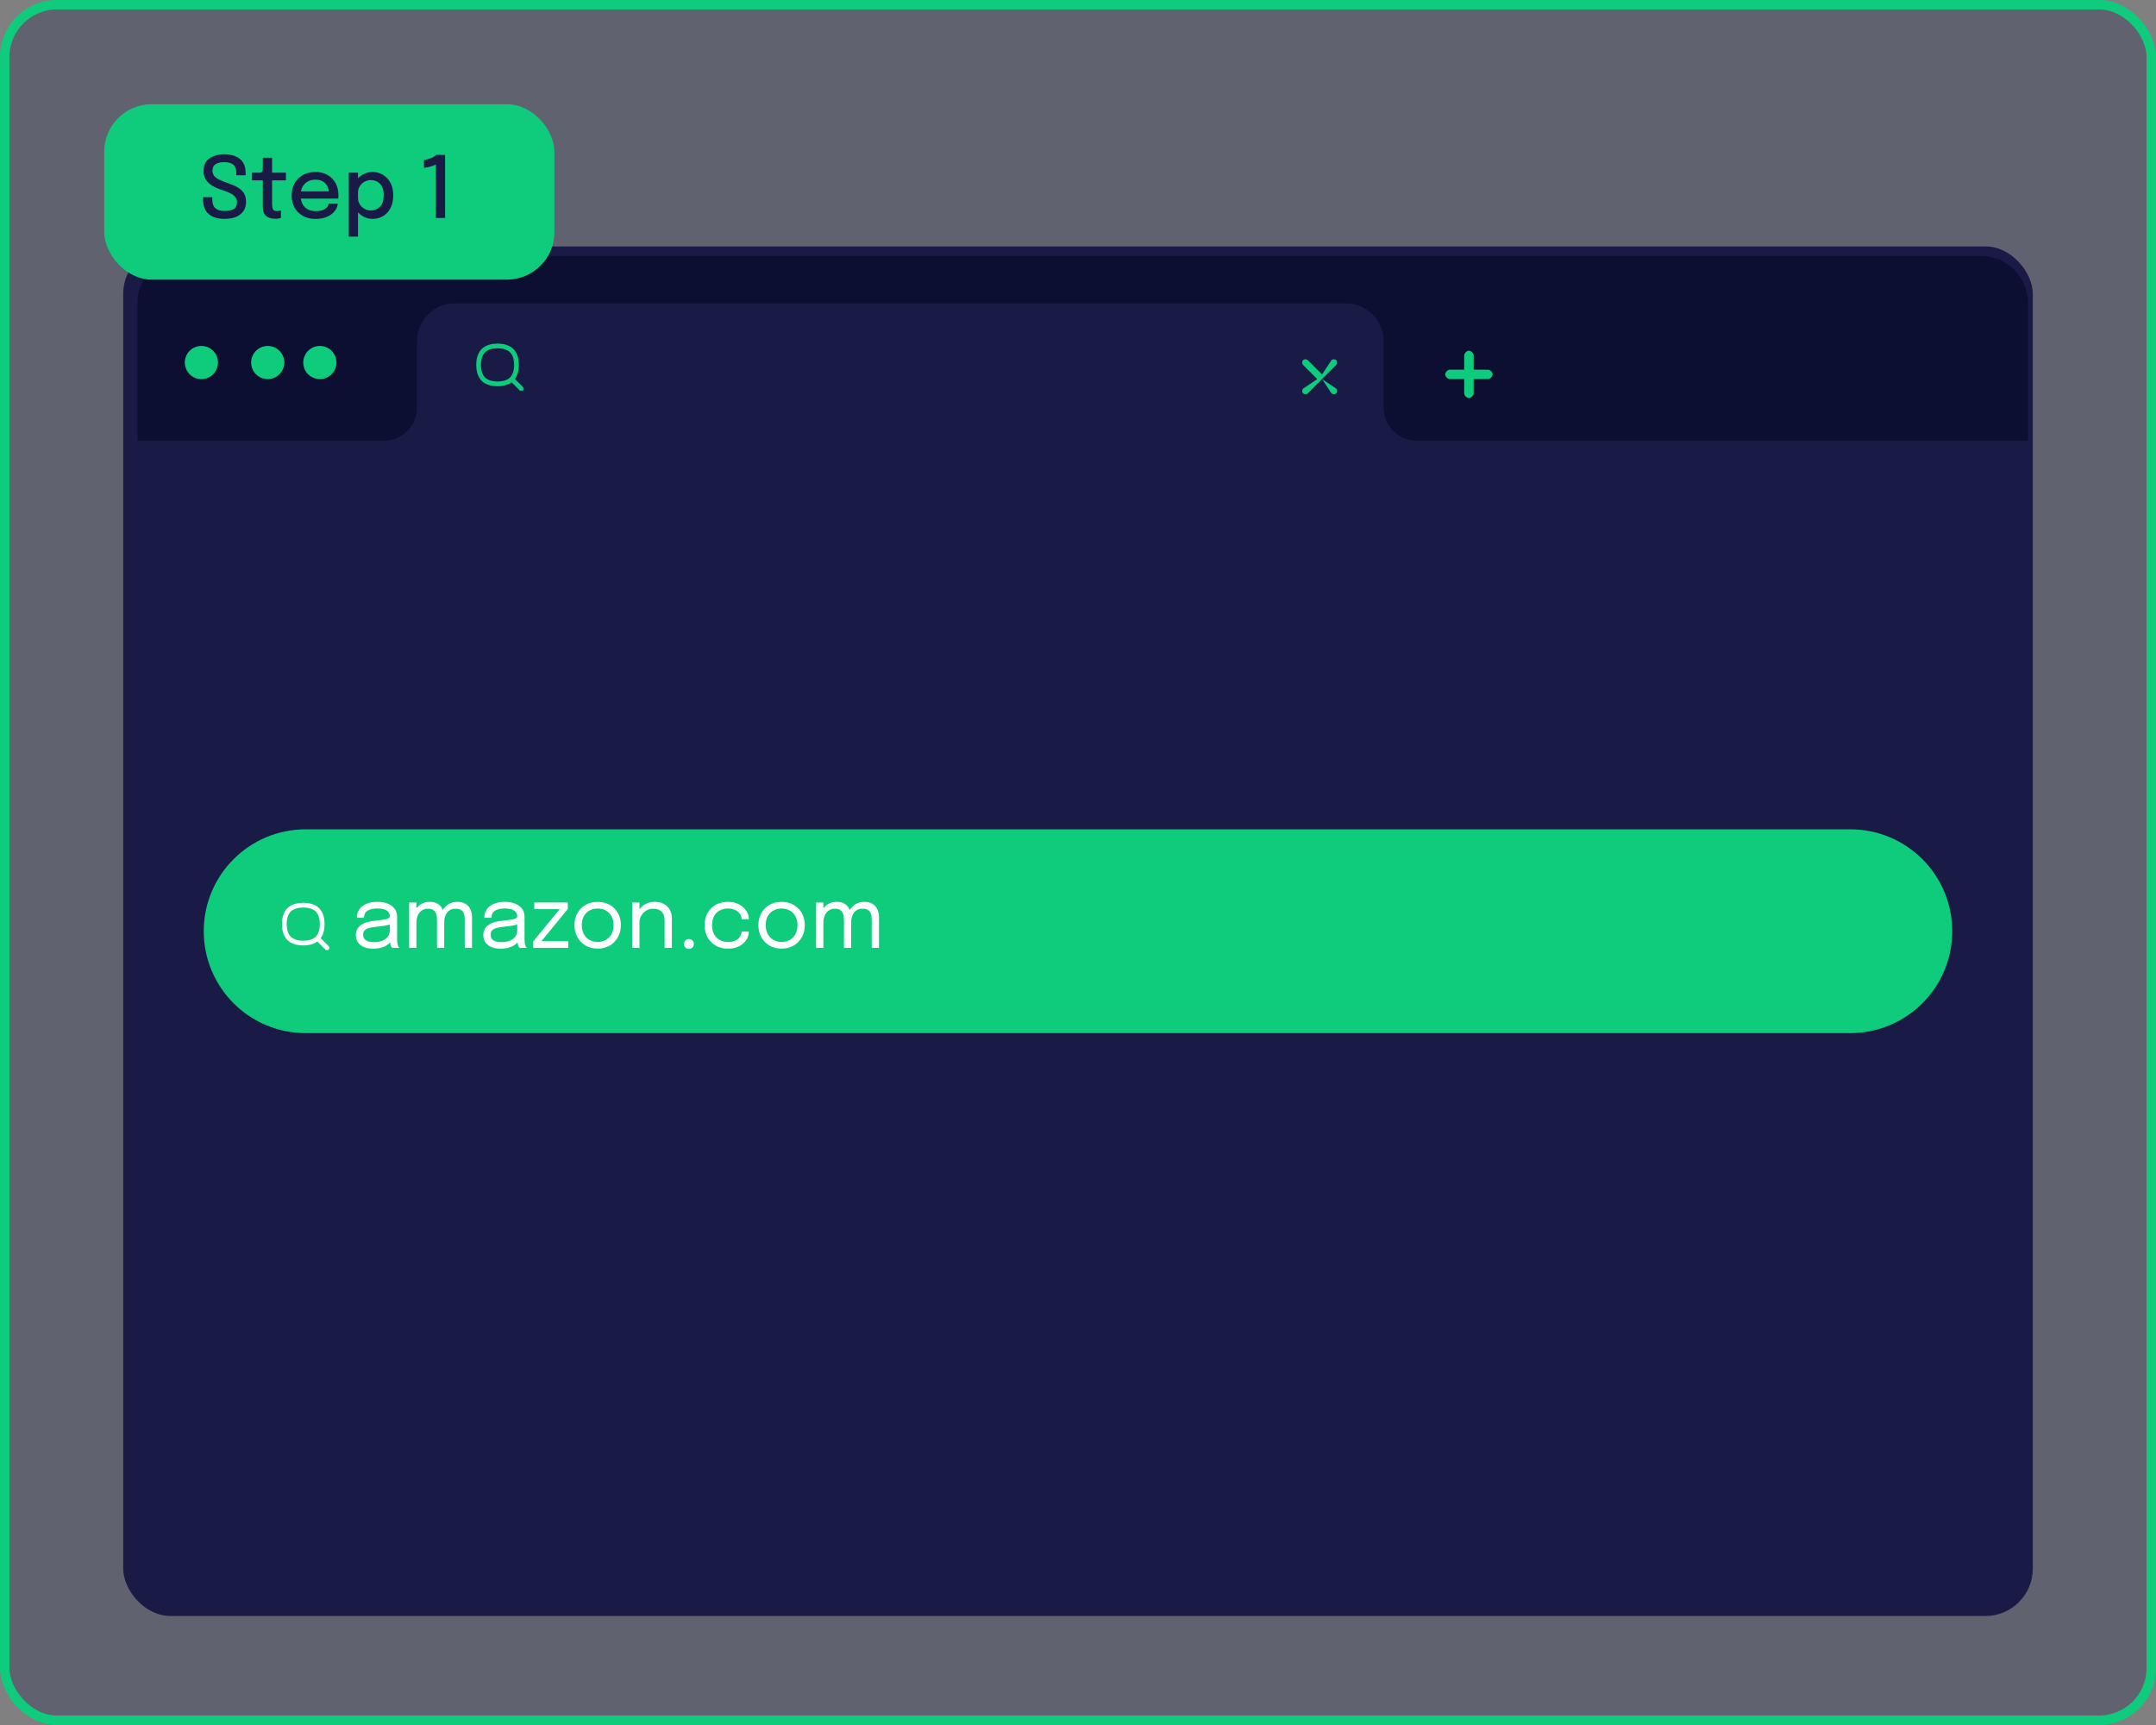
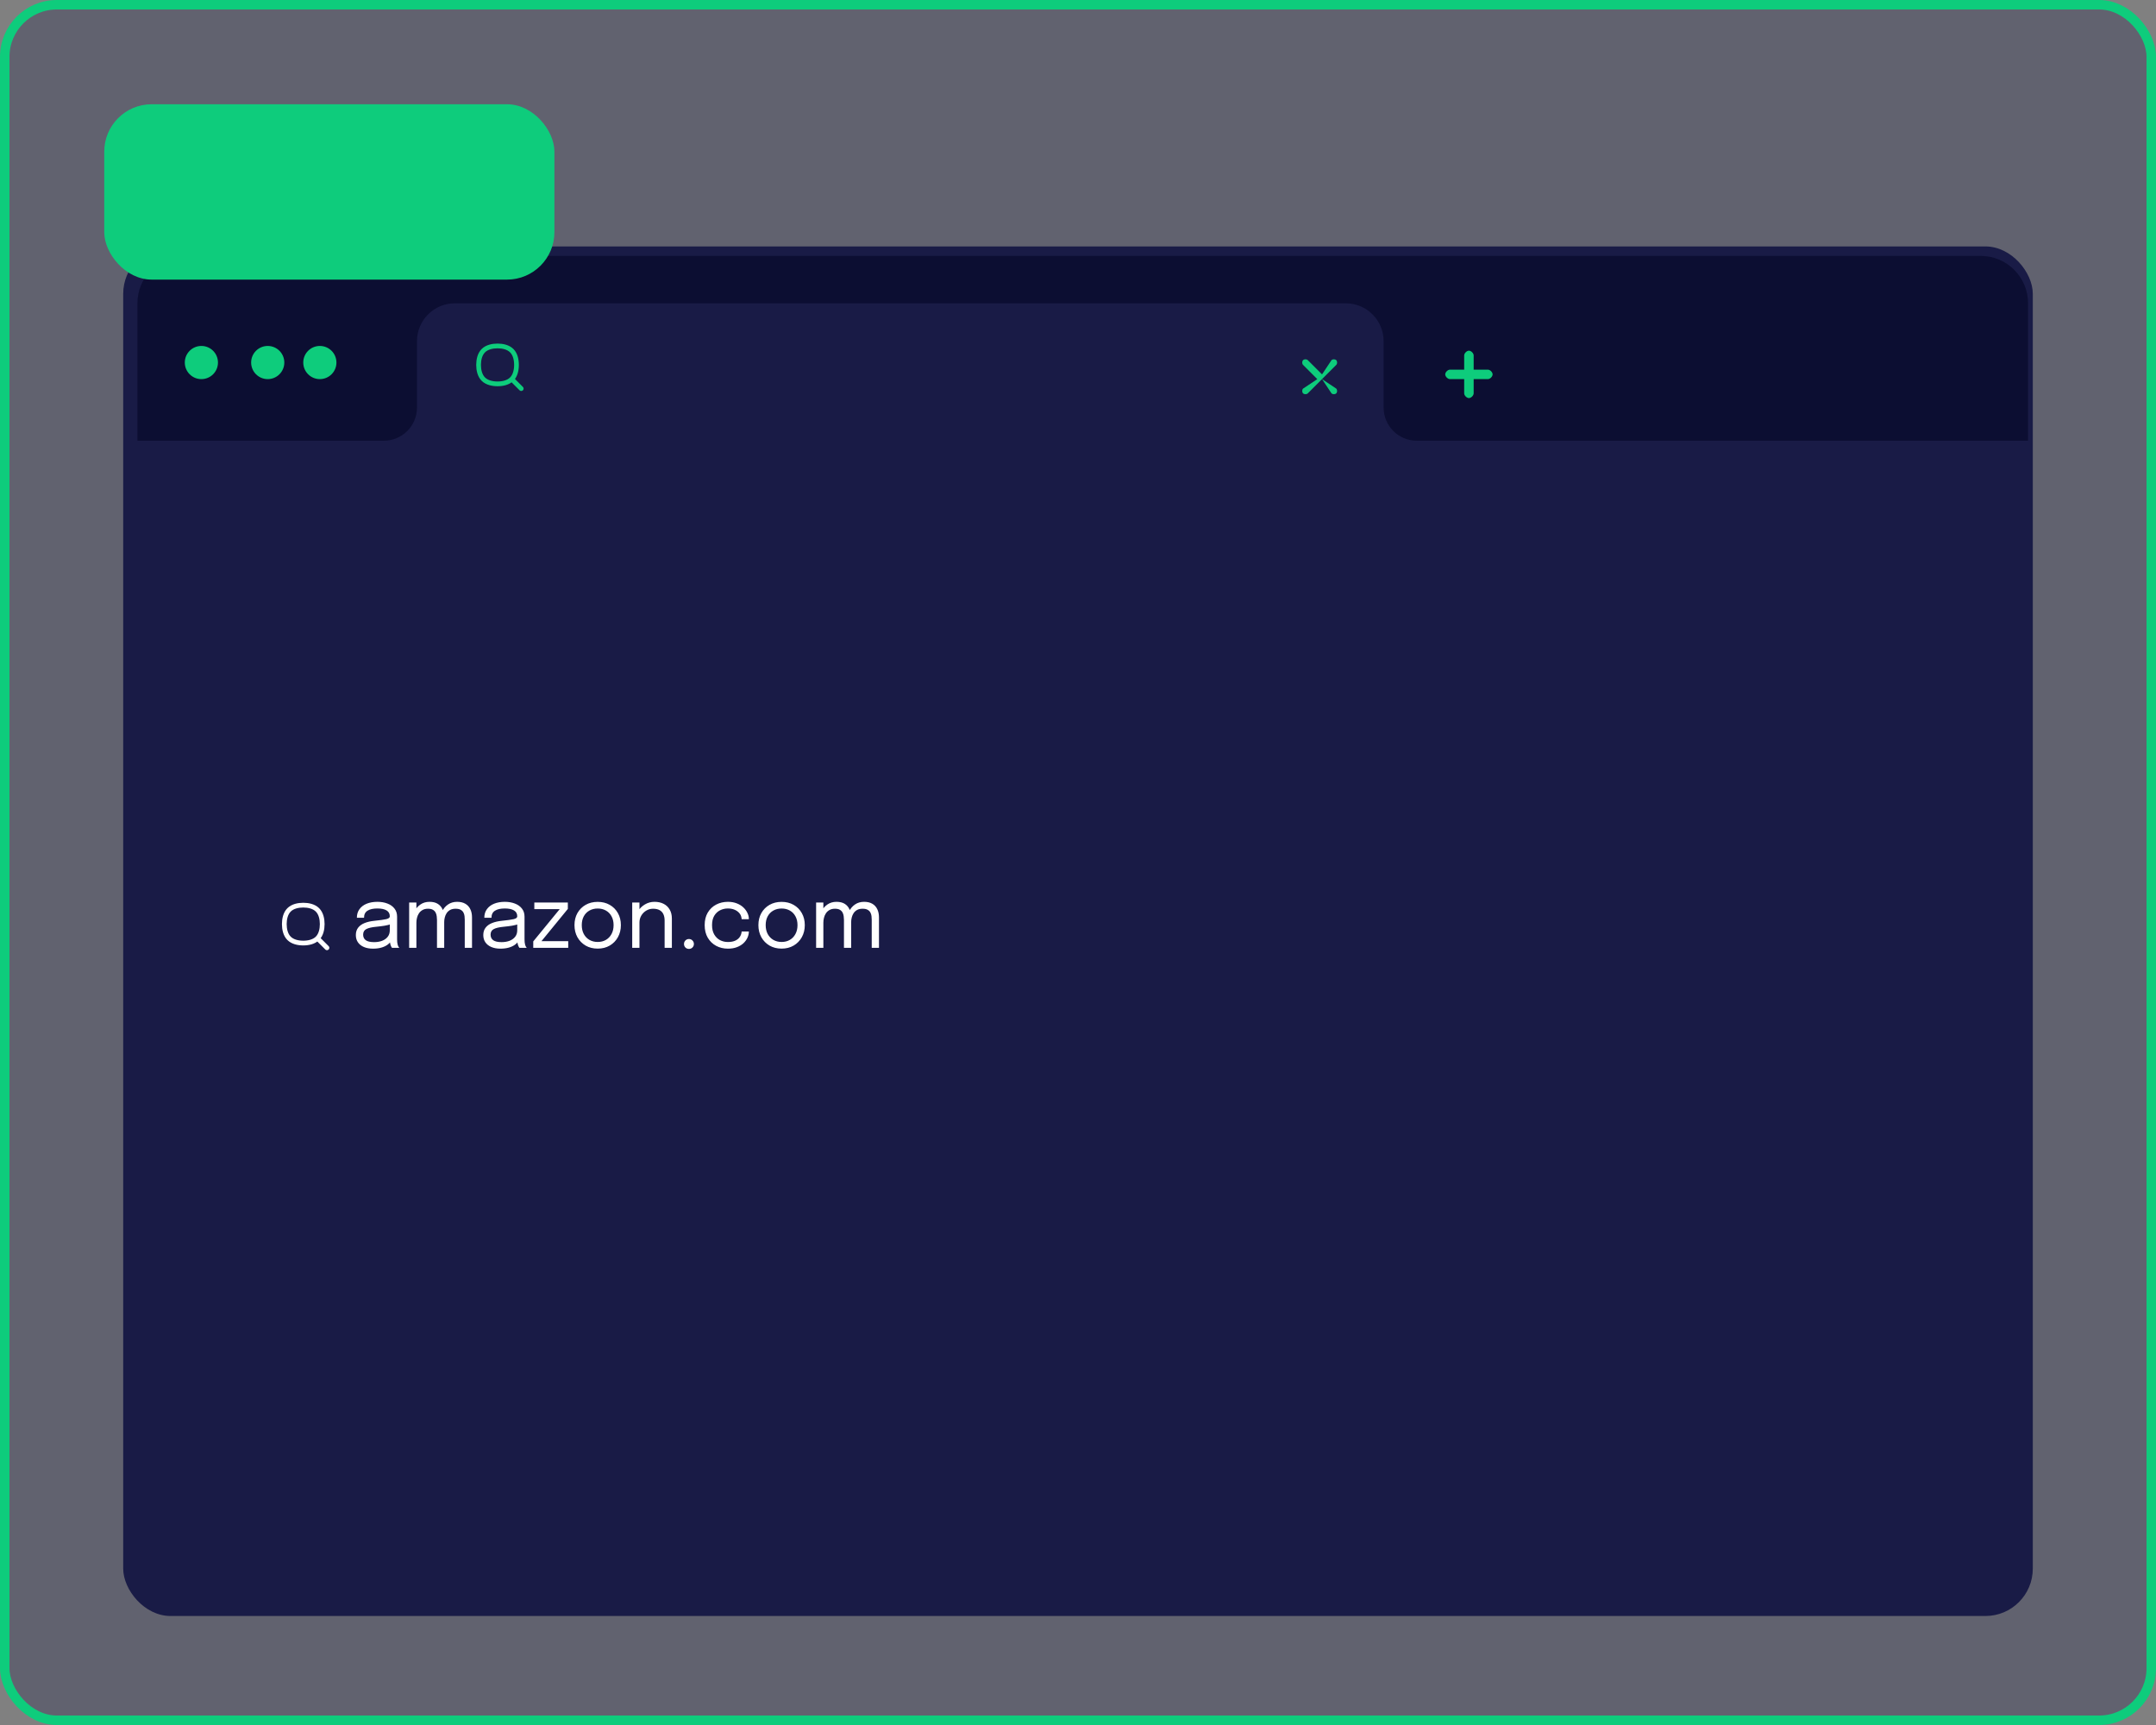
<svg xmlns="http://www.w3.org/2000/svg" width="455" height="364" viewBox="0 0 455 364" fill="none">
  <rect x="0" y="0" width="455" height="364" fill="#808080" stroke="none" />
  <rect x="1" y="1" width="453" height="362" rx="11" fill="#191B46" fill-opacity="0.3" stroke="#0ECC7C" stroke-width="2" />
  <rect x="26" y="52" width="403" height="289" rx="10" fill="#191B46" />
  <path d="M29 64C29 58.477 33.477 54 39 54H418C423.523 54 428 58.477 428 64V93H29V64Z" fill="#0C0E32" />
  <circle cx="42.5" cy="76.5" r="3.5" fill="#0ECC7C" />
  <circle cx="56.5" cy="76.5" r="3.5" fill="#0ECC7C" />
  <circle cx="67.5" cy="76.5" r="3.5" fill="#0ECC7C" />
  <path d="M310 74C309.54 74 309 74.54 309 75V78H306C305.54 78 305 78.54 305 79C305 79.46 305.54 80 306 80H309V83C309 83.46 309.54 84 310 84C310.46 84 311 83.46 311 83V80H314C314.46 80 315 79.46 315 79C315 78.54 314.46 78 314 78H311V75C311 74.54 310.46 74 310 74Z" fill="#0ECC7C" />
  <path fill-rule="evenodd" clip-rule="evenodd" d="M96 64C91.582 64 88 67.582 88 72V86C88 89.866 84.866 93 81 93H88H292H299C295.134 93 292 89.866 292 86V72C292 67.582 288.418 64 284 64H96Z" fill="#191B46" />
  <path d="M275 82C274.756 82.244 274.756 82.756 275 83C275.244 83.244 275.756 83.244 276 83L279 80L281 83C281.244 83.244 281.756 83.244 282 83C282.244 82.756 282.244 82.244 282 82L279 80L282 77C282.244 76.756 282.244 76.244 282 76C281.756 75.756 281.244 75.756 281 76L279 79L276 76C275.756 75.756 275.244 75.756 275 76C274.756 76.244 274.756 76.756 275 77L278 80L275 82Z" fill="#0ECC7C" />
  <path d="M110 82L108 80M109 77C109 78.068 108.755 79.245 108 80C107.245 80.755 106.068 81 105 81C103.932 81 102.755 80.755 102 80C101.245 79.245 101 78.068 101 77C101 75.932 101.245 74.755 102 74C102.755 73.245 103.932 73 105 73C106.068 73 107.245 73.245 108 74C108.755 74.755 109 75.932 109 77V77Z" stroke="#0ECC7C" stroke-linecap="round" />
-   <path d="M43 196.5C43 184.626 52.626 175 64.5 175H390.5C402.374 175 412 184.626 412 196.5V196.5C412 208.374 402.374 218 390.5 218H64.5C52.626 218 43 208.374 43 196.5V196.5Z" fill="#0ECC7C" />
  <path d="M69 200L67 198M68 195C68 196.068 67.755 197.245 67 198C66.245 198.755 65.068 199 64 199C62.932 199 61.755 198.755 61 198C60.245 197.245 60 196.068 60 195C60 193.932 60.245 192.755 61 192C61.755 191.245 62.932 191 64 191C65.068 191 66.245 191.245 67 192C67.755 192.755 68 193.932 68 195V195Z" stroke="white" stroke-linecap="round" />
  <path d="M78.716 200.18C77.99 200.18 77.354 200.066 76.808 199.838C76.268 199.61 75.848 199.283 75.548 198.857C75.248 198.425 75.098 197.909 75.098 197.309C75.098 196.685 75.26 196.166 75.584 195.752C75.908 195.332 76.364 195.005 76.952 194.771C77.54 194.537 78.224 194.381 79.004 194.303C80.18 194.183 81.017 194.066 81.515 193.952C82.013 193.832 82.262 193.64 82.262 193.376C82.262 193.37 82.262 193.367 82.262 193.367C82.262 193.361 82.262 193.355 82.262 193.349C82.262 192.797 82.037 192.386 81.587 192.116C81.137 191.84 80.486 191.702 79.634 191.702C78.746 191.702 78.056 191.858 77.564 192.17C77.072 192.476 76.826 192.974 76.826 193.664H75.314C75.314 192.95 75.497 192.344 75.863 191.846C76.229 191.342 76.736 190.958 77.384 190.694C78.038 190.43 78.791 190.298 79.643 190.298C80.423 190.298 81.125 190.418 81.749 190.658C82.379 190.892 82.877 191.243 83.243 191.711C83.615 192.173 83.801 192.746 83.801 193.43C83.801 193.556 83.801 193.682 83.801 193.808C83.801 193.928 83.801 194.051 83.801 194.177V198.2C83.801 198.41 83.81 198.614 83.828 198.812C83.846 199.01 83.876 199.184 83.918 199.334C83.972 199.514 84.032 199.661 84.098 199.775C84.164 199.883 84.218 199.958 84.26 200H82.721C82.691 199.97 82.646 199.901 82.586 199.793C82.526 199.679 82.469 199.547 82.415 199.397C82.373 199.277 82.34 199.127 82.316 198.947C82.292 198.761 82.28 198.569 82.28 198.371L82.532 198.542C82.346 198.866 82.073 199.151 81.713 199.397C81.359 199.643 80.93 199.835 80.426 199.973C79.922 200.111 79.352 200.18 78.716 200.18ZM78.959 198.803C79.577 198.803 80.135 198.71 80.633 198.524C81.131 198.332 81.527 198.05 81.821 197.678C82.115 197.306 82.262 196.844 82.262 196.292V194.393L82.604 194.969C82.22 195.119 81.74 195.242 81.164 195.338C80.594 195.428 79.997 195.503 79.373 195.563C78.467 195.647 77.783 195.806 77.321 196.04C76.865 196.274 76.637 196.667 76.637 197.219C76.637 197.741 76.826 198.137 77.204 198.407C77.582 198.671 78.167 198.803 78.959 198.803ZM92.223 200V195.779C92.223 195.407 92.223 195.086 92.223 194.816C92.223 194.54 92.223 194.309 92.223 194.123C92.223 193.889 92.205 193.637 92.169 193.367C92.139 193.091 92.064 192.833 91.944 192.593C91.824 192.347 91.635 192.146 91.377 191.99C91.125 191.834 90.774 191.756 90.324 191.756C89.868 191.756 89.484 191.846 89.172 192.026C88.86 192.2 88.608 192.431 88.416 192.719C88.224 193.007 88.086 193.325 88.002 193.673C87.918 194.015 87.876 194.354 87.876 194.69L87.012 194.339C87.012 193.619 87.162 192.953 87.462 192.341C87.762 191.729 88.182 191.237 88.722 190.865C89.268 190.487 89.907 190.298 90.639 190.298C91.365 190.298 91.956 190.445 92.412 190.739C92.868 191.033 93.204 191.438 93.42 191.954C93.636 192.47 93.744 193.064 93.744 193.736C93.744 193.976 93.744 194.285 93.744 194.663C93.744 195.035 93.744 195.461 93.744 195.941V200H92.223ZM86.346 200V190.442H87.876V200H86.346ZM98.082 200V195.779C98.082 195.371 98.082 195.035 98.082 194.771C98.082 194.501 98.082 194.273 98.082 194.087C98.082 193.853 98.067 193.601 98.037 193.331C98.007 193.061 97.932 192.809 97.812 192.575C97.692 192.335 97.5 192.14 97.236 191.99C96.978 191.834 96.615 191.756 96.147 191.756C95.685 191.756 95.298 191.843 94.986 192.017C94.68 192.191 94.434 192.419 94.248 192.701C94.068 192.983 93.939 193.289 93.861 193.619C93.783 193.943 93.744 194.255 93.744 194.555L92.88 194.222C92.88 193.538 93.024 192.899 93.312 192.305C93.606 191.705 94.02 191.222 94.554 190.856C95.094 190.484 95.733 190.298 96.471 190.298C97.161 190.298 97.737 190.433 98.199 190.703C98.667 190.973 99.018 191.354 99.252 191.846C99.492 192.332 99.612 192.911 99.612 193.583C99.612 193.835 99.612 194.147 99.612 194.519C99.612 194.891 99.612 195.311 99.612 195.779V200H98.082ZM105.611 200.18C104.885 200.18 104.249 200.066 103.703 199.838C103.163 199.61 102.743 199.283 102.443 198.857C102.143 198.425 101.993 197.909 101.993 197.309C101.993 196.685 102.155 196.166 102.479 195.752C102.803 195.332 103.259 195.005 103.847 194.771C104.435 194.537 105.119 194.381 105.899 194.303C107.075 194.183 107.912 194.066 108.41 193.952C108.908 193.832 109.157 193.64 109.157 193.376C109.157 193.37 109.157 193.367 109.157 193.367C109.157 193.361 109.157 193.355 109.157 193.349C109.157 192.797 108.932 192.386 108.482 192.116C108.032 191.84 107.381 191.702 106.529 191.702C105.641 191.702 104.951 191.858 104.459 192.17C103.967 192.476 103.721 192.974 103.721 193.664H102.209C102.209 192.95 102.392 192.344 102.758 191.846C103.124 191.342 103.631 190.958 104.279 190.694C104.933 190.43 105.686 190.298 106.538 190.298C107.318 190.298 108.02 190.418 108.644 190.658C109.274 190.892 109.772 191.243 110.138 191.711C110.51 192.173 110.696 192.746 110.696 193.43C110.696 193.556 110.696 193.682 110.696 193.808C110.696 193.928 110.696 194.051 110.696 194.177V198.2C110.696 198.41 110.705 198.614 110.723 198.812C110.741 199.01 110.771 199.184 110.813 199.334C110.867 199.514 110.927 199.661 110.993 199.775C111.059 199.883 111.113 199.958 111.155 200H109.616C109.586 199.97 109.541 199.901 109.481 199.793C109.421 199.679 109.364 199.547 109.31 199.397C109.268 199.277 109.235 199.127 109.211 198.947C109.187 198.761 109.175 198.569 109.175 198.371L109.427 198.542C109.241 198.866 108.968 199.151 108.608 199.397C108.254 199.643 107.825 199.835 107.321 199.973C106.817 200.111 106.247 200.18 105.611 200.18ZM105.854 198.803C106.472 198.803 107.03 198.71 107.528 198.524C108.026 198.332 108.422 198.05 108.716 197.678C109.01 197.306 109.157 196.844 109.157 196.292V194.393L109.499 194.969C109.115 195.119 108.635 195.242 108.059 195.338C107.489 195.428 106.892 195.503 106.268 195.563C105.362 195.647 104.678 195.806 104.216 196.04C103.76 196.274 103.532 196.667 103.532 197.219C103.532 197.741 103.721 198.137 104.099 198.407C104.477 198.671 105.062 198.803 105.854 198.803ZM114.248 198.596H119.918V200H112.538V198.65L118.145 191.81L118.154 191.846H112.763V190.442H119.837V191.792L114.257 198.614L114.248 198.596ZM126.134 200.171C125.174 200.171 124.325 199.958 123.587 199.532C122.855 199.1 122.279 198.512 121.859 197.768C121.445 197.018 121.238 196.166 121.238 195.212C121.238 194.258 121.445 193.412 121.859 192.674C122.279 191.936 122.855 191.357 123.587 190.937C124.325 190.517 125.174 190.307 126.134 190.307C127.094 190.307 127.94 190.517 128.672 190.937C129.41 191.357 129.986 191.936 130.4 192.674C130.82 193.412 131.03 194.258 131.03 195.212C131.03 196.166 130.82 197.018 130.4 197.768C129.986 198.512 129.41 199.1 128.672 199.532C127.94 199.958 127.094 200.171 126.134 200.171ZM126.134 198.767C126.794 198.767 127.376 198.62 127.88 198.326C128.384 198.032 128.777 197.618 129.059 197.084C129.347 196.55 129.491 195.926 129.491 195.212C129.491 194.498 129.347 193.88 129.059 193.358C128.777 192.83 128.384 192.425 127.88 192.143C127.376 191.855 126.794 191.711 126.134 191.711C125.48 191.711 124.898 191.855 124.388 192.143C123.884 192.425 123.488 192.83 123.2 193.358C122.918 193.88 122.777 194.498 122.777 195.212C122.777 195.926 122.918 196.55 123.2 197.084C123.488 197.618 123.884 198.032 124.388 198.326C124.898 198.62 125.48 198.767 126.134 198.767ZM140.26 200V195.419C140.26 195.143 140.26 194.918 140.26 194.744C140.26 194.564 140.26 194.393 140.26 194.231C140.26 193.733 140.176 193.298 140.008 192.926C139.84 192.554 139.576 192.266 139.216 192.062C138.856 191.858 138.385 191.756 137.803 191.756C137.293 191.756 136.819 191.888 136.381 192.152C135.949 192.41 135.601 192.761 135.337 193.205C135.079 193.643 134.95 194.135 134.95 194.681L134.077 194.348C134.077 193.598 134.26 192.917 134.626 192.305C134.998 191.693 135.49 191.207 136.102 190.847C136.72 190.481 137.392 190.298 138.118 190.298C138.856 190.298 139.501 190.439 140.053 190.721C140.605 191.003 141.031 191.408 141.331 191.936C141.637 192.458 141.79 193.088 141.79 193.826C141.79 194.09 141.79 194.378 141.79 194.69C141.79 195.002 141.79 195.293 141.79 195.563V200H140.26ZM133.42 200V190.442H134.95V200H133.42ZM145.395 200.234C145.101 200.234 144.852 200.135 144.648 199.937C144.45 199.733 144.351 199.484 144.351 199.19C144.351 198.902 144.45 198.656 144.648 198.452C144.852 198.248 145.101 198.146 145.395 198.146C145.683 198.146 145.929 198.248 146.133 198.452C146.337 198.656 146.439 198.902 146.439 199.19C146.439 199.484 146.337 199.733 146.133 199.937C145.929 200.135 145.683 200.234 145.395 200.234ZM153.618 200.18C152.706 200.18 151.878 199.982 151.134 199.586C150.39 199.184 149.799 198.611 149.361 197.867C148.929 197.123 148.713 196.238 148.713 195.212C148.713 194.186 148.929 193.307 149.361 192.575C149.799 191.837 150.39 191.273 151.134 190.883C151.878 190.493 152.706 190.298 153.618 190.298C154.314 190.298 154.935 190.406 155.481 190.622C156.027 190.832 156.489 191.114 156.867 191.468C157.245 191.822 157.533 192.212 157.731 192.638C157.935 193.058 158.037 193.478 158.037 193.898C158.037 193.904 158.037 193.913 158.037 193.925C158.037 193.937 158.037 193.949 158.037 193.961H156.516C156.516 193.931 156.513 193.898 156.507 193.862C156.501 193.82 156.495 193.778 156.489 193.736C156.441 193.334 156.288 192.983 156.03 192.683C155.772 192.377 155.436 192.137 155.022 191.963C154.608 191.789 154.137 191.702 153.609 191.702C153.015 191.702 152.463 191.831 151.953 192.089C151.449 192.341 151.041 192.728 150.729 193.25C150.423 193.766 150.27 194.42 150.27 195.212C150.27 195.998 150.423 196.655 150.729 197.183C151.035 197.711 151.44 198.11 151.944 198.38C152.454 198.644 153.009 198.776 153.609 198.776C154.257 198.776 154.791 198.674 155.211 198.47C155.631 198.266 155.946 197.996 156.156 197.66C156.372 197.318 156.492 196.952 156.516 196.562H158.037C158.037 196.994 157.941 197.426 157.749 197.858C157.557 198.284 157.275 198.674 156.903 199.028C156.531 199.376 156.069 199.655 155.517 199.865C154.971 200.075 154.338 200.18 153.618 200.18ZM164.947 200.171C163.987 200.171 163.138 199.958 162.4 199.532C161.668 199.1 161.092 198.512 160.672 197.768C160.258 197.018 160.051 196.166 160.051 195.212C160.051 194.258 160.258 193.412 160.672 192.674C161.092 191.936 161.668 191.357 162.4 190.937C163.138 190.517 163.987 190.307 164.947 190.307C165.907 190.307 166.753 190.517 167.485 190.937C168.223 191.357 168.799 191.936 169.213 192.674C169.633 193.412 169.843 194.258 169.843 195.212C169.843 196.166 169.633 197.018 169.213 197.768C168.799 198.512 168.223 199.1 167.485 199.532C166.753 199.958 165.907 200.171 164.947 200.171ZM164.947 198.767C165.607 198.767 166.189 198.62 166.693 198.326C167.197 198.032 167.59 197.618 167.872 197.084C168.16 196.55 168.304 195.926 168.304 195.212C168.304 194.498 168.16 193.88 167.872 193.358C167.59 192.83 167.197 192.425 166.693 192.143C166.189 191.855 165.607 191.711 164.947 191.711C164.293 191.711 163.711 191.855 163.201 192.143C162.697 192.425 162.301 192.83 162.013 193.358C161.731 193.88 161.59 194.498 161.59 195.212C161.59 195.926 161.731 196.55 162.013 197.084C162.301 197.618 162.697 198.032 163.201 198.326C163.711 198.62 164.293 198.767 164.947 198.767ZM178.109 200V195.779C178.109 195.407 178.109 195.086 178.109 194.816C178.109 194.54 178.109 194.309 178.109 194.123C178.109 193.889 178.091 193.637 178.055 193.367C178.025 193.091 177.95 192.833 177.83 192.593C177.71 192.347 177.521 192.146 177.263 191.99C177.011 191.834 176.66 191.756 176.21 191.756C175.754 191.756 175.37 191.846 175.058 192.026C174.746 192.2 174.494 192.431 174.302 192.719C174.11 193.007 173.972 193.325 173.888 193.673C173.804 194.015 173.762 194.354 173.762 194.69L172.898 194.339C172.898 193.619 173.048 192.953 173.348 192.341C173.648 191.729 174.068 191.237 174.608 190.865C175.154 190.487 175.793 190.298 176.525 190.298C177.251 190.298 177.842 190.445 178.298 190.739C178.754 191.033 179.09 191.438 179.306 191.954C179.522 192.47 179.63 193.064 179.63 193.736C179.63 193.976 179.63 194.285 179.63 194.663C179.63 195.035 179.63 195.461 179.63 195.941V200H178.109ZM172.232 200V190.442H173.762V200H172.232ZM183.968 200V195.779C183.968 195.371 183.968 195.035 183.968 194.771C183.968 194.501 183.968 194.273 183.968 194.087C183.968 193.853 183.953 193.601 183.923 193.331C183.893 193.061 183.818 192.809 183.698 192.575C183.578 192.335 183.386 192.14 183.122 191.99C182.864 191.834 182.501 191.756 182.033 191.756C181.571 191.756 181.184 191.843 180.872 192.017C180.566 192.191 180.32 192.419 180.134 192.701C179.954 192.983 179.825 193.289 179.747 193.619C179.669 193.943 179.63 194.255 179.63 194.555L178.766 194.222C178.766 193.538 178.91 192.899 179.198 192.305C179.492 191.705 179.906 191.222 180.44 190.856C180.98 190.484 181.619 190.298 182.357 190.298C183.047 190.298 183.623 190.433 184.085 190.703C184.553 190.973 184.904 191.354 185.138 191.846C185.378 192.332 185.498 192.911 185.498 193.583C185.498 193.835 185.498 194.147 185.498 194.519C185.498 194.891 185.498 195.311 185.498 195.779V200H183.968Z" fill="white" />
  <rect x="22" y="22" width="95" height="37" rx="10" fill="#0ECC7C" />
-   <path d="M47.391 46.189C46.455 46.189 45.648 46.042 44.97 45.748C44.298 45.454 43.776 45.01 43.404 44.416C43.038 43.816 42.855 43.075 42.855 42.193C42.855 42.079 42.855 41.98 42.855 41.896C42.855 41.812 42.855 41.716 42.855 41.608H44.808C44.808 41.71 44.808 41.8 44.808 41.878C44.808 41.95 44.808 42.043 44.808 42.157C44.808 42.973 45.027 43.573 45.465 43.957C45.903 44.335 46.542 44.524 47.382 44.524C48.24 44.524 48.894 44.38 49.344 44.092C49.794 43.798 50.019 43.327 50.019 42.679C50.019 42.217 49.878 41.83 49.596 41.518C49.32 41.2 48.936 40.927 48.444 40.699C47.958 40.471 47.397 40.258 46.761 40.06C46.047 39.838 45.402 39.556 44.826 39.214C44.25 38.866 43.791 38.434 43.449 37.918C43.113 37.396 42.945 36.76 42.945 36.01C42.945 35.272 43.131 34.645 43.503 34.129C43.875 33.613 44.391 33.223 45.051 32.959C45.711 32.689 46.467 32.554 47.319 32.554C48.225 32.554 49.014 32.695 49.686 32.977C50.364 33.253 50.889 33.673 51.261 34.237C51.639 34.795 51.828 35.5 51.828 36.352C51.828 36.472 51.828 36.577 51.828 36.667C51.828 36.751 51.828 36.856 51.828 36.982H49.866C49.866 36.88 49.866 36.787 49.866 36.703C49.866 36.619 49.866 36.529 49.866 36.433C49.866 35.653 49.653 35.089 49.227 34.741C48.807 34.393 48.183 34.219 47.355 34.219C46.551 34.219 45.93 34.36 45.492 34.642C45.06 34.924 44.844 35.38 44.844 36.01C44.844 36.478 44.982 36.868 45.258 37.18C45.54 37.492 45.924 37.759 46.41 37.981C46.902 38.203 47.46 38.419 48.084 38.629C48.876 38.893 49.557 39.19 50.127 39.52C50.703 39.85 51.147 40.261 51.459 40.753C51.771 41.245 51.927 41.866 51.927 42.616C51.927 43.372 51.741 44.017 51.369 44.551C50.997 45.085 50.472 45.493 49.794 45.775C49.116 46.051 48.315 46.189 47.391 46.189ZM58.139 46.162C57.821 46.162 57.503 46.129 57.185 46.063C56.873 45.997 56.585 45.877 56.321 45.703C56.063 45.523 55.856 45.268 55.7 44.938C55.544 44.608 55.466 44.176 55.466 43.642C55.466 43.516 55.466 43.384 55.466 43.246C55.466 43.108 55.466 42.967 55.466 42.823V38.062H53.171V36.442H54.377C54.635 36.442 54.836 36.433 54.98 36.415C55.13 36.391 55.238 36.34 55.304 36.262C55.376 36.178 55.421 36.046 55.439 35.866C55.457 35.686 55.466 35.44 55.466 35.128V33.283H57.419V36.442H60.344V38.062H57.419V42.301C57.419 42.421 57.419 42.541 57.419 42.661C57.419 42.781 57.419 42.892 57.419 42.994C57.419 43.474 57.476 43.852 57.59 44.128C57.71 44.404 57.98 44.542 58.4 44.542C58.58 44.542 58.751 44.527 58.913 44.497C59.075 44.467 59.198 44.434 59.282 44.398V45.991C59.174 46.033 59.021 46.072 58.823 46.108C58.625 46.144 58.397 46.162 58.139 46.162ZM62.621 41.905V40.384H69.659L69.389 40.834C69.389 40.798 69.389 40.762 69.389 40.726C69.389 40.684 69.389 40.648 69.389 40.618C69.389 40.132 69.284 39.685 69.074 39.277C68.864 38.863 68.549 38.533 68.129 38.287C67.715 38.035 67.196 37.909 66.572 37.909C65.948 37.909 65.399 38.044 64.925 38.314C64.457 38.578 64.091 38.956 63.827 39.448C63.569 39.934 63.44 40.519 63.44 41.203C63.44 41.899 63.566 42.499 63.818 43.003C64.07 43.501 64.433 43.885 64.907 44.155C65.381 44.425 65.948 44.56 66.608 44.56C67.07 44.56 67.469 44.515 67.805 44.425C68.147 44.329 68.426 44.203 68.642 44.047C68.864 43.891 69.032 43.723 69.146 43.543C69.26 43.357 69.326 43.174 69.344 42.994H71.288C71.252 43.384 71.123 43.771 70.901 44.155C70.685 44.533 70.376 44.878 69.974 45.19C69.578 45.496 69.092 45.742 68.516 45.928C67.946 46.108 67.289 46.198 66.545 46.198C65.549 46.198 64.676 45.988 63.926 45.568C63.176 45.148 62.591 44.566 62.171 43.822C61.751 43.072 61.541 42.214 61.541 41.248C61.541 40.264 61.754 39.4 62.18 38.656C62.606 37.912 63.197 37.333 63.953 36.919C64.709 36.499 65.576 36.289 66.554 36.289C67.55 36.289 68.411 36.499 69.137 36.919C69.869 37.339 70.433 37.918 70.829 38.656C71.225 39.394 71.423 40.243 71.423 41.203C71.423 41.317 71.42 41.449 71.414 41.599C71.408 41.749 71.399 41.851 71.387 41.905H62.621ZM73.6 49.933V36.442H75.553V49.933H73.6ZM78.631 46.189C77.887 46.189 77.197 46.003 76.561 45.631C75.925 45.253 75.409 44.737 75.013 44.083C74.623 43.429 74.428 42.688 74.428 41.86C74.428 41.836 74.428 41.818 74.428 41.806C74.428 41.788 74.428 41.77 74.428 41.752L75.562 41.725C75.562 41.737 75.562 41.752 75.562 41.77C75.562 41.782 75.562 41.797 75.562 41.815C75.562 42.307 75.688 42.751 75.94 43.147C76.198 43.537 76.531 43.846 76.939 44.074C77.347 44.302 77.785 44.416 78.253 44.416C79.021 44.416 79.666 44.155 80.188 43.633C80.716 43.105 80.98 42.295 80.98 41.203C80.98 40.105 80.719 39.298 80.197 38.782C79.675 38.26 79.027 37.999 78.253 37.999C77.785 37.999 77.347 38.113 76.939 38.341C76.531 38.563 76.198 38.869 75.94 39.259C75.688 39.643 75.562 40.084 75.562 40.582L74.428 40.537C74.428 39.703 74.623 38.968 75.013 38.332C75.409 37.69 75.925 37.189 76.561 36.829C77.197 36.469 77.887 36.289 78.631 36.289C79.405 36.289 80.122 36.481 80.782 36.865C81.442 37.243 81.973 37.798 82.375 38.53C82.783 39.262 82.987 40.153 82.987 41.203C82.987 42.277 82.789 43.186 82.393 43.93C81.997 44.674 81.469 45.238 80.809 45.622C80.149 46 79.423 46.189 78.631 46.189ZM93.933 32.689V46H91.989V34.669C91.935 34.735 91.782 34.819 91.53 34.921C91.278 35.023 90.972 35.122 90.612 35.218C90.252 35.308 89.874 35.374 89.478 35.416V33.76C89.868 33.7 90.243 33.61 90.603 33.49C90.963 33.37 91.269 33.238 91.521 33.094C91.779 32.95 91.95 32.815 92.034 32.689H93.933Z" fill="#191B46" />
</svg>